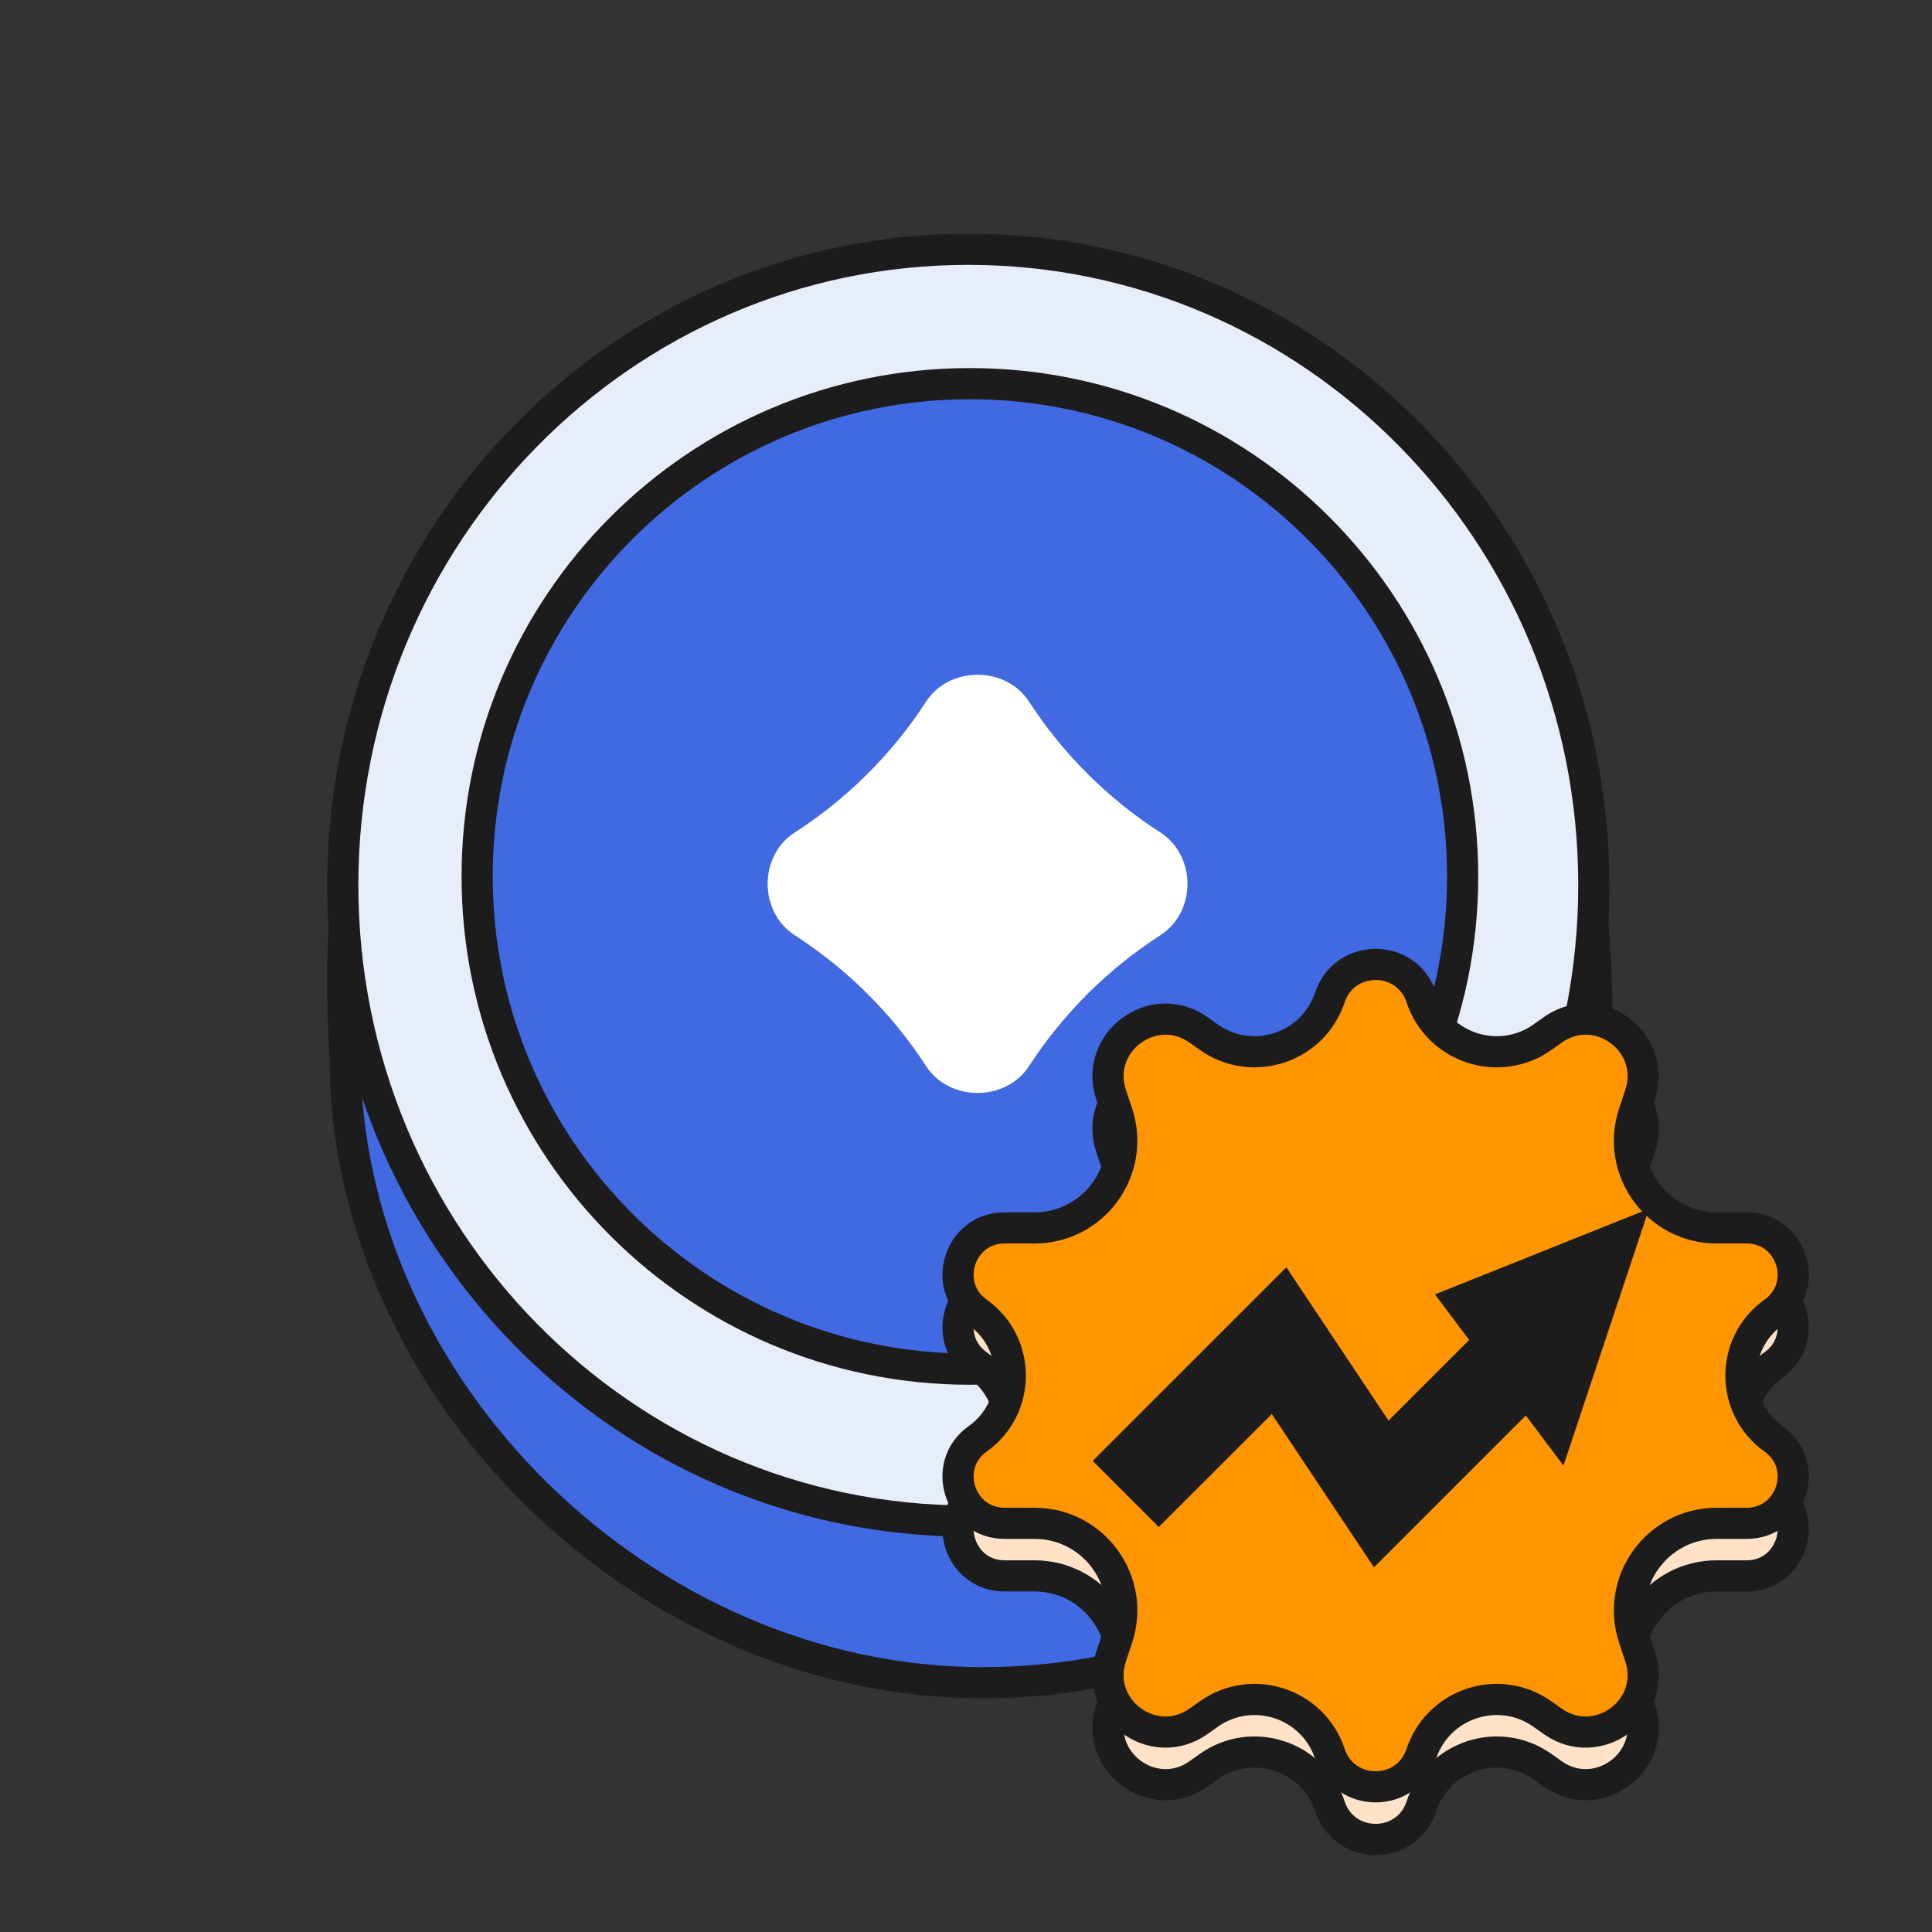
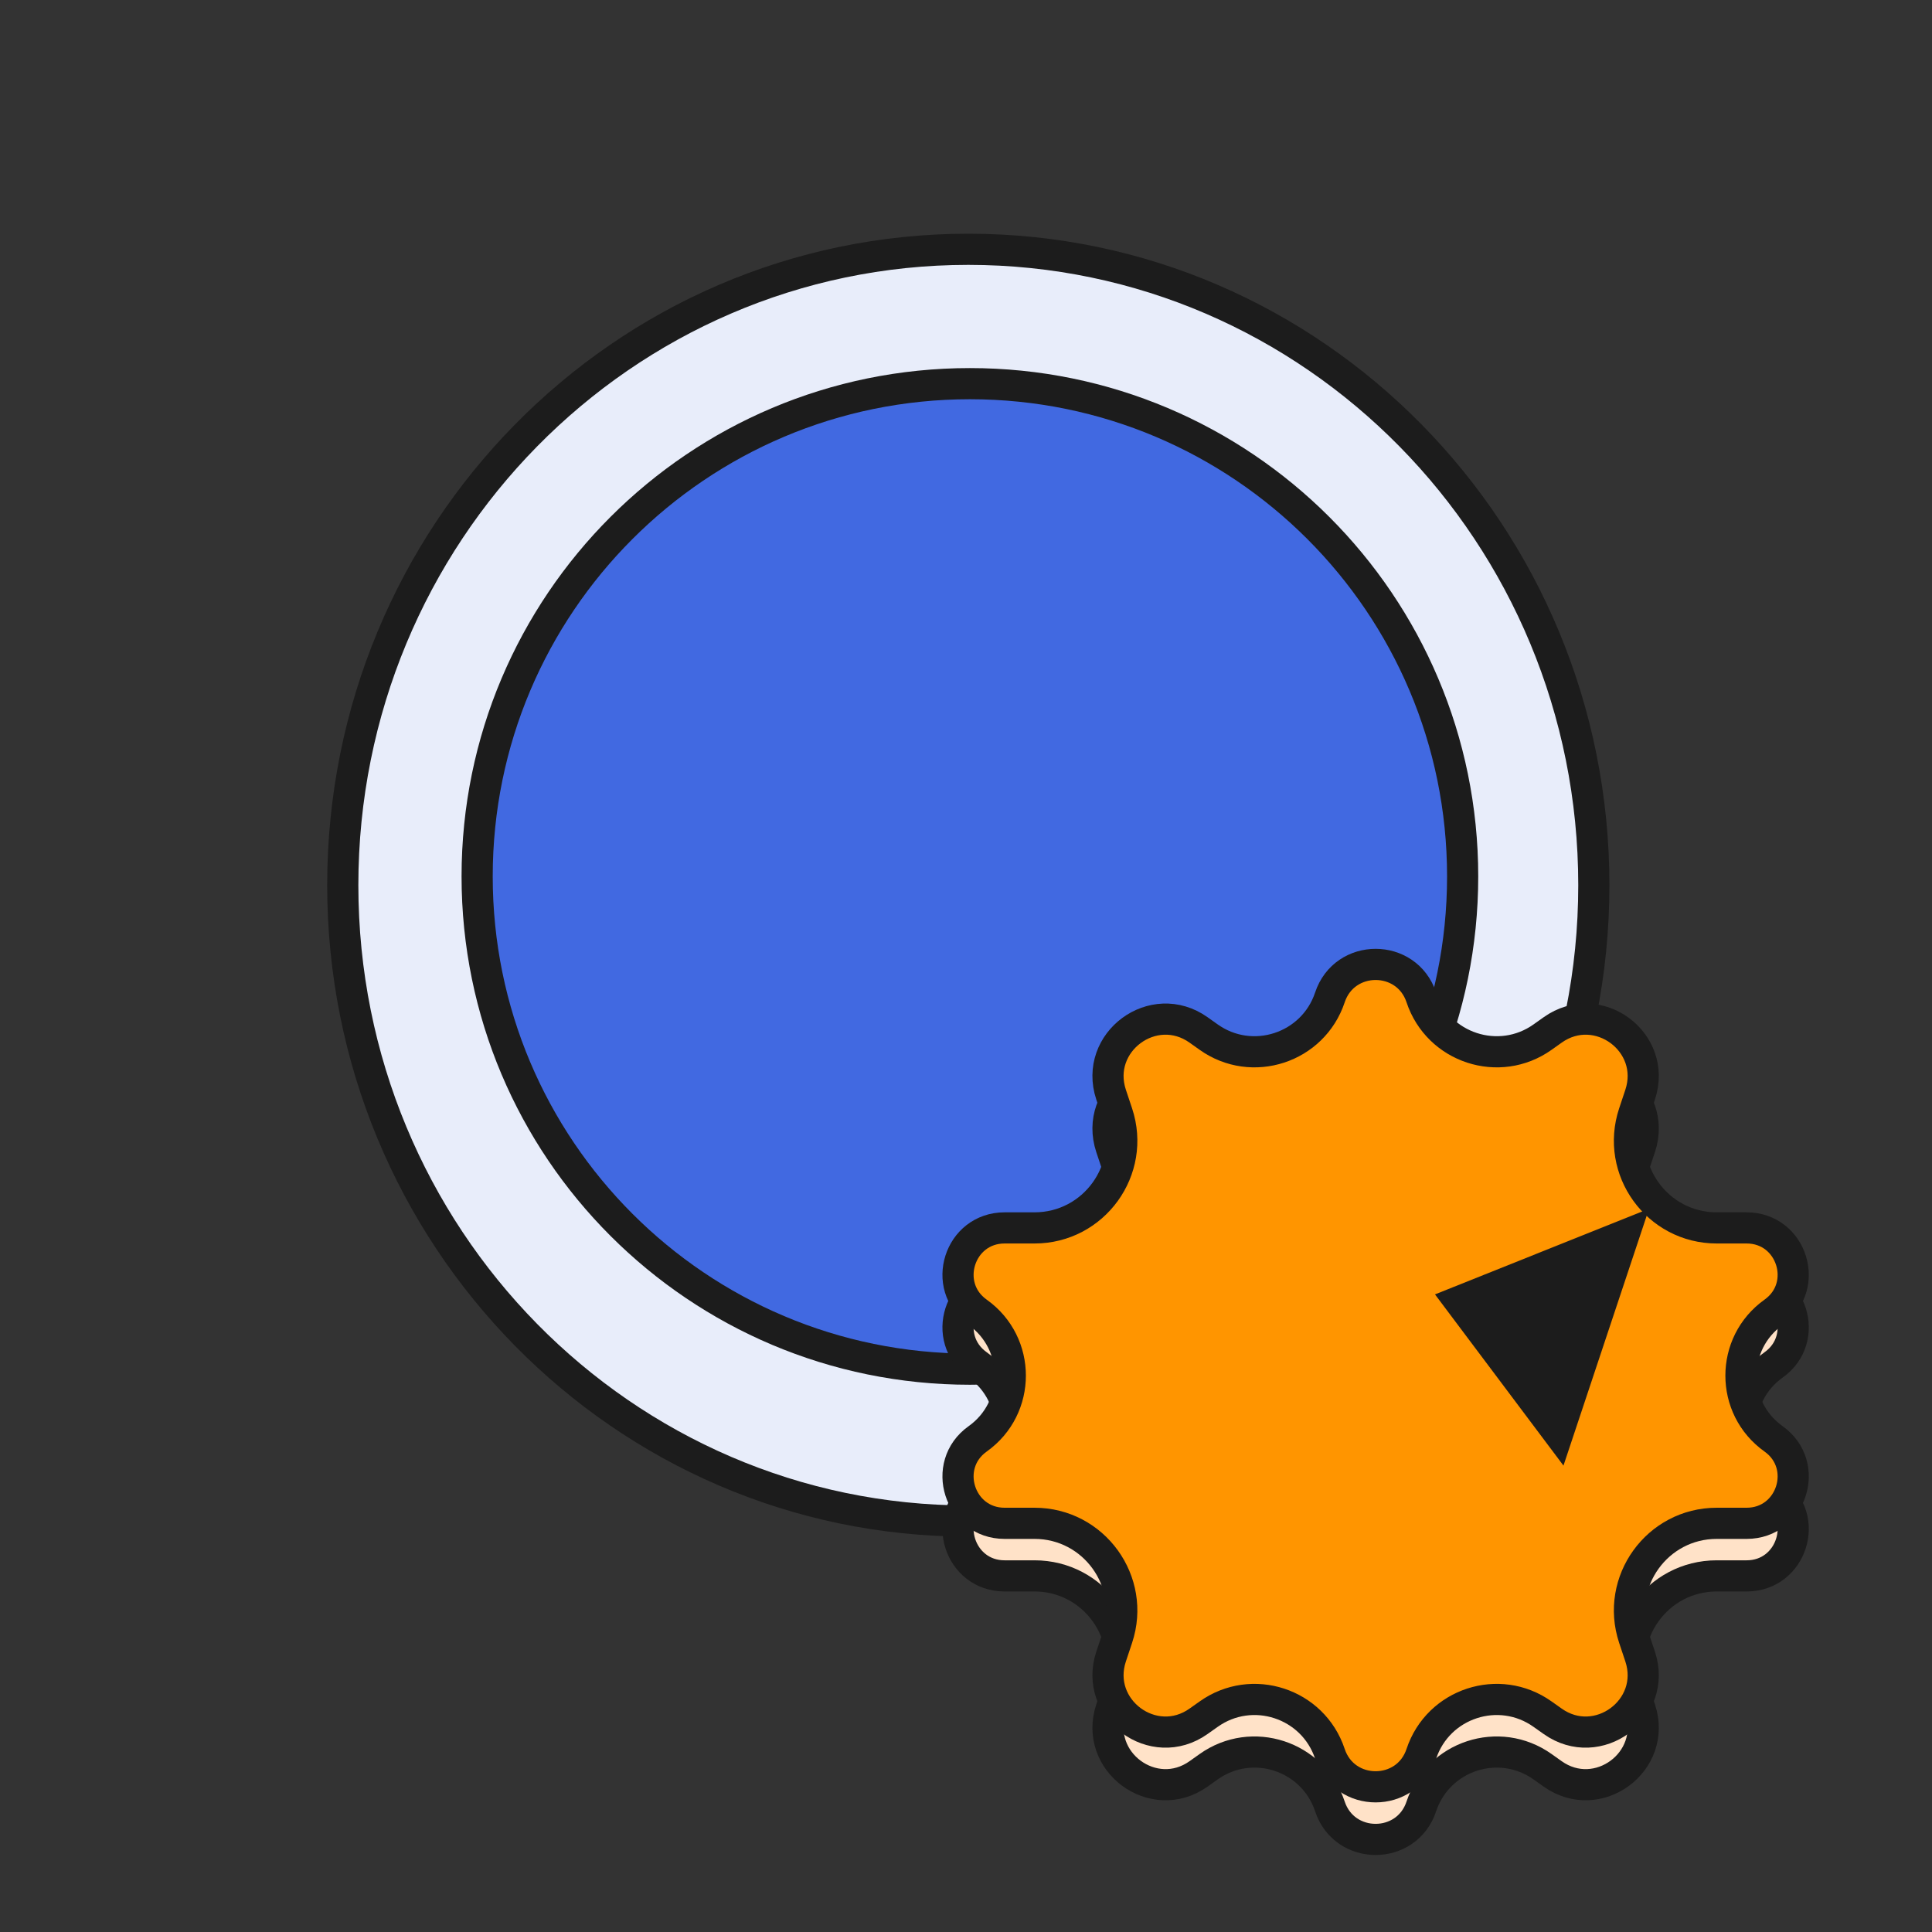
<svg xmlns="http://www.w3.org/2000/svg" width="62" height="62" viewBox="0 0 62 62" fill="none">
  <rect x="0" y="0" width="62" height="62" fill="#333333" stroke="none" />
  <g clip-path="url(#clip0_674_1041)">
-     <path d="M51.223 34.594C51.223 45.311 42.41 54 31.538 54C20.666 54 11.072 44.593 11.072 33.875C10.017 15.795 20.666 15.188 31.538 15.188C42.41 15.188 51.82 16.126 51.223 34.594Z" fill="#4169E1" stroke="#1C1C1C" stroke-miterlimit="10" />
    <path d="M31.074 48.812C42.16 48.812 51.148 39.676 51.148 28.406C51.148 17.136 42.16 8 31.074 8C19.987 8 11 17.136 11 28.406C11 39.676 19.987 48.812 31.074 48.812Z" fill="#E8EDFA" stroke="#1C1C1C" stroke-miterlimit="10" />
    <path d="M31.125 43.938C39.858 43.938 46.938 36.858 46.938 28.125C46.938 19.392 39.858 12.312 31.125 12.312C22.392 12.312 15.312 19.392 15.312 28.125C15.312 36.858 22.392 43.938 31.125 43.938Z" fill="#4169E1" stroke="#1C1C1C" stroke-miterlimit="10" />
-     <path d="M32.436 22.897C31.967 22.172 30.775 22.172 30.306 22.897C29.165 24.658 27.653 26.164 25.877 27.308C25.154 27.774 25.154 28.954 25.877 29.42C27.653 30.564 29.165 32.07 30.306 33.831C30.775 34.556 31.967 34.556 32.436 33.831C33.577 32.07 35.089 30.564 36.865 29.42C37.588 28.954 37.588 27.774 36.865 27.308C35.089 26.164 33.577 24.658 32.436 22.897Z" fill="white" stroke="white" stroke-width="1.4" stroke-miterlimit="10" stroke-linejoin="round" />
    <path d="M45.612 57.97C45.144 59.382 43.146 59.382 42.678 57.97C42.138 56.345 40.181 55.705 38.786 56.697L38.465 56.925C37.018 57.954 35.097 56.535 35.656 54.85L35.855 54.253C36.456 52.441 35.107 50.572 33.198 50.572L32.238 50.572C30.785 50.572 30.19 48.706 31.374 47.864C32.771 46.87 32.771 44.796 31.374 43.802C30.19 42.96 30.785 41.093 32.238 41.093L33.198 41.093C35.107 41.093 36.456 39.225 35.855 37.413L35.656 36.816C35.097 35.13 37.018 33.711 38.465 34.74L38.786 34.969C40.181 35.961 42.138 35.32 42.678 33.696C43.147 32.284 45.144 32.284 45.612 33.696C46.152 35.32 48.109 35.961 49.504 34.969L49.825 34.74C51.272 33.711 53.193 35.13 52.634 36.816L52.435 37.413C51.834 39.225 53.183 41.093 55.092 41.093L56.052 41.093C57.505 41.093 58.1 42.96 56.916 43.802C55.52 44.796 55.52 46.87 56.916 47.864C58.1 48.706 57.505 50.572 56.052 50.572L55.092 50.572C53.183 50.572 51.834 52.441 52.435 54.253L52.634 54.85C53.193 56.535 51.272 57.954 49.825 56.925L49.504 56.697C48.109 55.705 46.152 56.345 45.612 57.97Z" fill="#FFE2C8" stroke="#1C1C1C" />
    <path d="M45.612 56.282C45.144 57.694 43.146 57.694 42.678 56.282C42.138 54.657 40.181 54.017 38.786 55.01L38.465 55.237C37.018 56.266 35.097 54.847 35.656 53.162L35.855 52.565C36.456 50.754 35.107 48.885 33.198 48.885L32.238 48.885C30.785 48.884 30.19 47.018 31.374 46.175C32.771 45.182 32.771 43.108 31.374 42.114C30.19 41.272 30.785 39.405 32.238 39.405L33.198 39.405C35.107 39.405 36.456 37.537 35.855 35.725L35.656 35.128C35.097 33.442 37.018 32.023 38.465 33.053L38.786 33.281C40.181 34.273 42.138 33.632 42.678 32.008C43.147 30.596 45.144 30.596 45.612 32.008C46.152 33.632 48.109 34.273 49.504 33.281L49.825 33.053C51.272 32.023 53.193 33.442 52.634 35.128L52.435 35.725C51.834 37.537 53.183 39.405 55.092 39.405L56.052 39.405C57.505 39.405 58.1 41.272 56.916 42.114C55.52 43.108 55.52 45.182 56.916 46.175C58.1 47.018 57.505 48.884 56.052 48.885L55.092 48.885C53.183 48.885 51.834 50.754 52.435 52.565L52.634 53.162C53.193 54.847 51.272 56.266 49.825 55.237L49.504 55.01C48.109 54.017 46.152 54.657 45.612 56.282Z" fill="#FF9500" stroke="#1C1C1C" />
-     <path d="M36.127 47.943L41.047 43.024L44.326 47.943L48.835 43.434" stroke="#1C1C1C" stroke-width="3" />
    <path d="M50.474 41.384L49.655 43.843L48.425 42.204L50.474 41.384Z" fill="#1C1C1C" stroke="#1C1C1C" stroke-width="3" />
  </g>
  <defs>
    <clipPath id="clip0_674_1041">
      <rect width="62" height="62" fill="white" />
    </clipPath>
  </defs>
</svg>